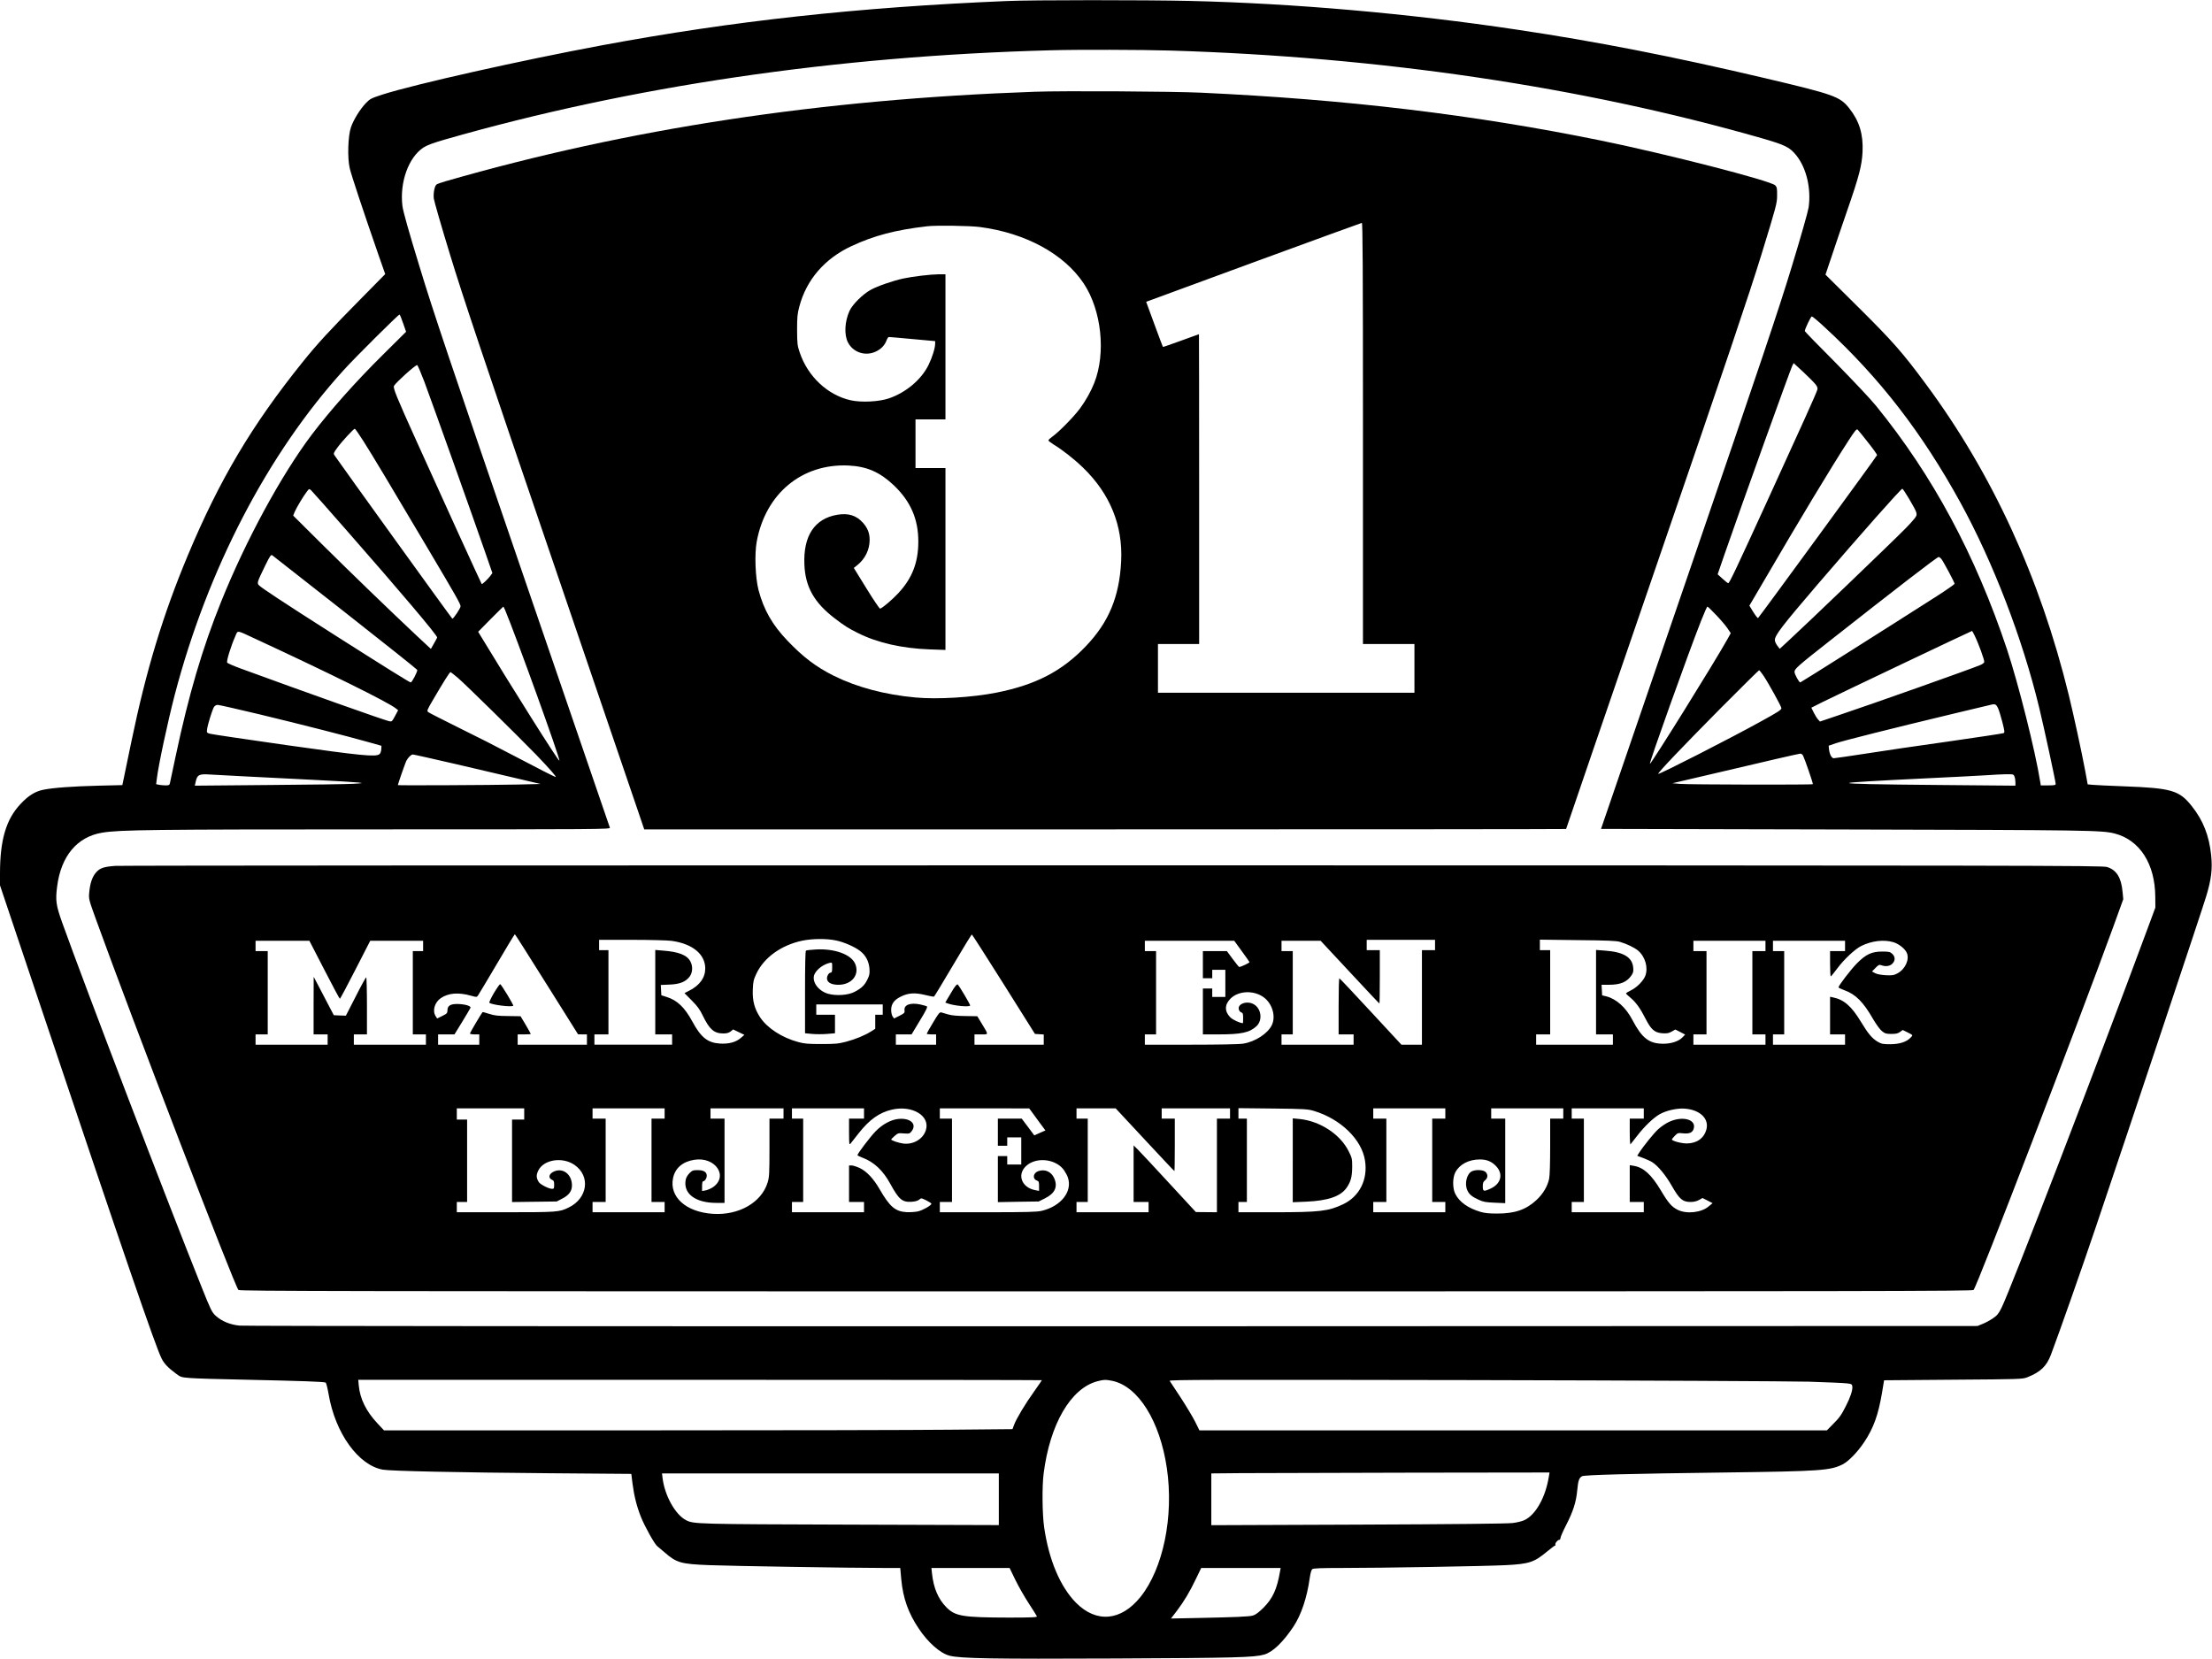
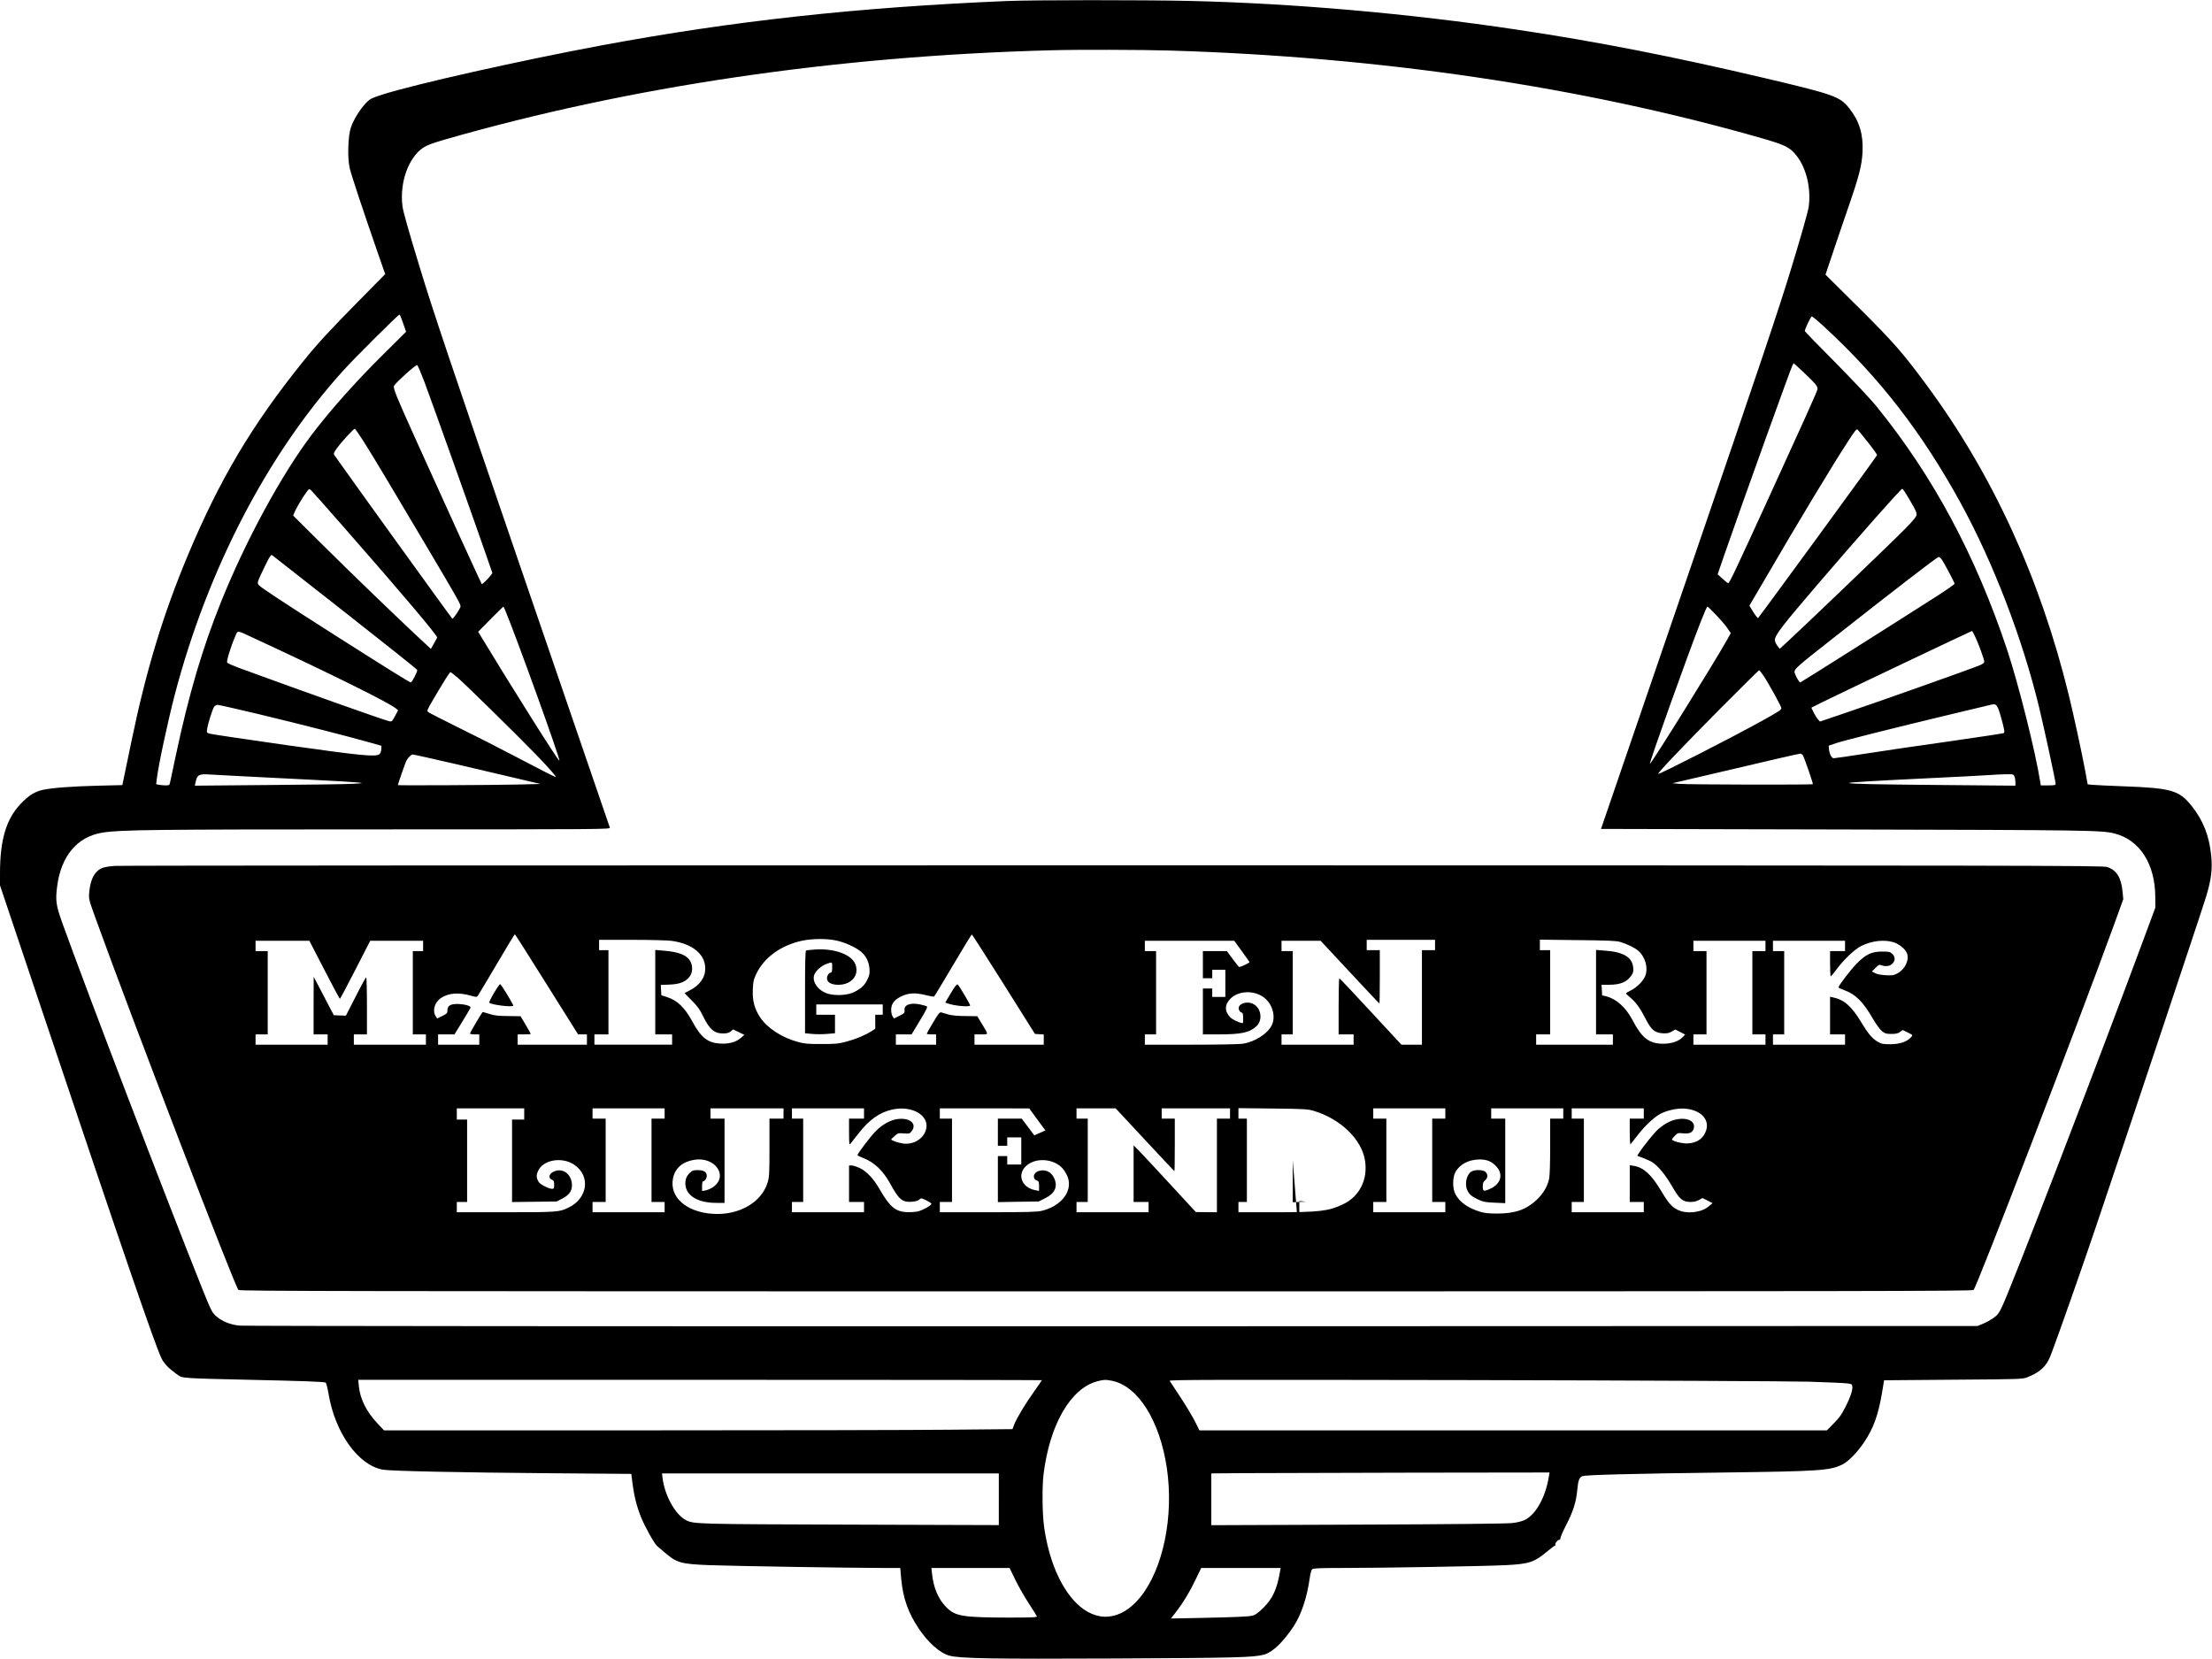
<svg xmlns="http://www.w3.org/2000/svg" version="1.0" width="100%" height="100%" viewBox="0 0 2363 1772" preserveAspectRatio="xMidYMid meet">
  <g transform="translate(0,1772) scale(0.1,-0.1)" fill="#000000" stroke="none">
    <path d="M10755 17709 c-1595 -67 -2921 -212 -4325 -473 -859 -160 -2001 -416 -2344 -526 -119 -39 -133 -45 -177 -91 -61 -63 -132 -177 -160 -259 -32 -94 -39 -327 -13 -437 17 -74 140 -444 305 -920 l74 -211 -270 -274 c-320 -324 -457 -472 -614 -668 -540 -672 -885 -1252 -1223 -2059 -266 -635 -446 -1228 -603 -1986 -31 -148 -65 -315 -77 -371 l-21 -101 -251 -6 c-280 -7 -486 -22 -590 -43 -91 -18 -162 -62 -247 -153 -154 -163 -219 -385 -219 -740 l0 -129 419 -1248 c903 -2690 1240 -3672 1307 -3806 27 -54 69 -99 150 -159 54 -41 58 -42 157 -50 56 -5 325 -13 597 -18 593 -13 834 -21 849 -31 6 -3 20 -58 31 -121 70 -418 319 -764 581 -809 85 -15 816 -30 1774 -38 l879 -7 13 -104 c17 -130 44 -241 90 -356 40 -101 147 -293 175 -313 10 -8 44 -36 76 -64 129 -113 173 -126 482 -138 227 -9 1517 -30 1866 -30 l171 0 11 -123 c19 -200 75 -359 187 -525 99 -149 229 -263 328 -289 116 -30 446 -36 1762 -30 1298 6 1492 11 1600 42 91 26 202 133 312 298 83 125 145 309 174 517 7 52 18 90 27 97 12 10 91 13 316 13 429 0 1538 19 1751 30 250 13 303 30 440 144 44 36 83 66 88 66 4 0 6 4 3 8 -8 13 23 52 40 52 8 0 14 9 14 20 0 11 27 73 60 137 75 146 107 245 119 372 10 106 20 134 52 151 26 14 499 27 1534 40 1012 13 1118 21 1248 86 65 33 160 131 232 239 99 149 149 287 189 521 l23 139 739 6 c718 5 740 6 791 26 141 56 205 117 252 240 88 233 328 915 482 1371 376 1114 1138 3395 1177 3527 55 181 68 292 53 439 -21 207 -85 371 -205 522 -135 171 -215 195 -725 214 -157 6 -309 13 -337 16 l-52 5 -26 142 c-41 217 -122 590 -176 812 -306 1251 -817 2364 -1525 3320 -247 335 -359 462 -721 821 l-353 350 69 205 c37 112 111 329 164 483 127 366 156 479 163 626 8 188 -34 326 -142 463 -100 126 -159 147 -900 322 -985 232 -1801 392 -2655 519 -1146 172 -2381 280 -3486 306 -485 11 -1681 11 -1959 -1z m1745 -529 c2247 -68 4396 -386 6315 -935 257 -74 304 -97 376 -187 107 -135 158 -352 130 -553 -7 -46 -82 -311 -179 -629 -138 -455 -328 -1019 -1103 -3280 l-936 -2731 2586 -6 c2617 -6 2764 -8 2901 -43 268 -69 432 -324 434 -676 l1 -115 -89 -240 c-517 -1398 -1455 -3834 -1554 -4035 -31 -62 -46 -82 -91 -112 -30 -21 -79 -48 -110 -60 l-56 -23 -9240 -3 c-5189 -1 -9278 2 -9326 7 -102 10 -191 47 -257 107 -38 36 -52 63 -148 304 -370 924 -1230 3171 -1490 3895 -65 182 -73 235 -54 383 41 326 213 533 482 577 188 31 530 35 2978 35 2331 0 2452 1 2445 18 -3 9 -423 1232 -932 2717 -772 2252 -955 2794 -1099 3269 -121 395 -177 595 -185 655 -31 252 64 518 223 624 40 26 99 48 229 86 1985 570 4177 893 6479 954 275 8 976 6 1270 -3z m-8194 -2912 l32 -92 -243 -241 c-296 -293 -563 -593 -763 -856 -325 -430 -705 -1129 -968 -1782 -202 -500 -348 -997 -488 -1657 -31 -146 -58 -275 -61 -287 -4 -19 -12 -23 -44 -23 -21 0 -53 3 -71 6 l-32 7 7 56 c17 146 116 606 191 896 351 1342 994 2579 1807 3473 119 132 582 592 595 592 4 0 21 -42 38 -92z m15190 -47 c584 -538 1036 -1123 1446 -1869 349 -636 664 -1454 842 -2192 51 -209 176 -789 176 -814 0 -13 -13 -16 -80 -16 l-79 0 -6 38 c-52 327 -232 1044 -354 1412 -337 1010 -793 1859 -1400 2605 -58 72 -252 277 -433 461 -181 181 -328 333 -328 337 0 22 65 157 75 157 7 0 71 -53 141 -119z m-101 -607 c19 -25 24 -41 19 -57 -12 -41 -158 -365 -509 -1132 -362 -791 -430 -935 -443 -935 -5 0 -32 21 -61 48 l-52 47 74 215 c193 556 702 1970 723 2012 l15 29 104 -96 c57 -53 115 -112 130 -131z m-14862 29 c97 -262 497 -1382 653 -1831 l74 -214 -19 -26 c-26 -36 -90 -97 -95 -91 -5 5 -420 913 -693 1519 -219 484 -256 576 -244 598 20 36 226 222 247 222 6 0 40 -80 77 -177z m-651 -635 c93 -146 290 -474 681 -1135 314 -529 357 -605 357 -630 0 -20 -75 -133 -88 -132 -5 0 -1173 1620 -1260 1747 -11 17 -7 27 32 80 49 67 174 202 186 202 5 0 46 -60 92 -132z m16074 -15 c55 -69 98 -130 96 -135 -4 -14 -1230 -1692 -1271 -1740 -4 -4 -26 24 -50 62 l-43 70 148 252 c384 659 736 1243 911 1511 67 104 86 127 97 118 8 -7 58 -69 112 -138z m-16267 -923 c598 -682 981 -1135 981 -1160 0 -3 -15 -31 -34 -64 l-33 -58 -159 148 c-279 262 -690 659 -1006 972 l-306 304 17 42 c21 47 91 165 129 214 24 32 25 32 45 15 11 -10 176 -196 366 -413z m16704 323 c94 -161 95 -165 61 -210 -16 -21 -58 -68 -94 -104 -140 -143 -1081 -1045 -1262 -1211 l-86 -79 -26 34 c-14 19 -26 45 -26 59 0 52 80 155 455 593 468 545 891 1023 907 1024 4 1 36 -47 71 -106z m-16704 -1217 c420 -330 765 -605 768 -612 6 -15 -56 -134 -69 -134 -12 0 -258 153 -808 503 -556 354 -789 508 -814 535 -22 25 -20 31 69 214 51 104 60 116 75 105 9 -7 360 -282 779 -611z m17049 574 c21 -25 142 -251 142 -266 0 -6 -87 -67 -192 -134 -505 -323 -1450 -920 -1456 -920 -14 0 -62 88 -62 113 0 31 39 66 360 318 733 577 1164 909 1180 909 6 0 18 -9 28 -20z m-15342 -547 c113 -269 593 -1598 580 -1610 -9 -9 -523 807 -848 1345 l-20 33 133 135 c73 73 134 134 136 134 1 0 10 -17 19 -37z m12938 -54 c48 -50 102 -114 121 -142 l34 -51 -36 -65 c-136 -244 -813 -1331 -828 -1331 -12 0 406 1170 545 1523 34 86 65 157 70 157 4 0 47 -41 94 -91z m-15609 -252 c794 -368 1425 -680 1504 -745 l24 -19 -33 -62 c-32 -59 -34 -62 -64 -55 -56 12 -895 310 -1586 563 -74 27 -139 55 -143 63 -10 15 40 176 86 280 30 68 7 70 212 -25z m18368 36 c42 -84 110 -271 104 -287 -3 -8 -23 -23 -44 -31 -102 -43 -1134 -409 -1510 -535 l-201 -68 -20 22 c-11 11 -32 45 -46 73 l-26 53 117 59 c153 76 1589 759 1600 761 2 0 13 -21 26 -47z m-2255 -430 c55 -82 192 -330 192 -348 0 -18 -32 -39 -221 -143 -329 -182 -1086 -568 -1095 -559 -9 8 267 297 666 700 223 224 408 407 412 407 4 0 25 -26 46 -57z m-13946 -25 c86 -74 628 -607 838 -823 139 -145 218 -235 206 -235 -10 0 -183 88 -468 238 -145 77 -401 207 -569 289 -167 83 -313 157 -323 165 -18 14 -16 20 51 134 109 187 177 294 185 294 4 0 40 -28 80 -62z m16451 -320 c10 -20 31 -88 47 -150 26 -103 27 -114 12 -120 -9 -4 -273 -44 -587 -89 -313 -44 -713 -102 -887 -130 -175 -27 -327 -49 -338 -49 -24 0 -46 43 -52 100 l-3 34 82 28 c88 29 604 159 1243 312 217 52 404 96 415 99 37 9 50 2 68 -35z m-18575 -68 c449 -108 954 -237 1172 -299 l135 -38 -2 -39 c-2 -23 -10 -44 -20 -51 -41 -31 -197 -15 -991 97 -427 61 -794 115 -815 121 -39 10 -40 11 -34 53 8 54 55 204 73 234 9 13 24 22 40 22 13 0 212 -45 442 -100z m16493 -441 c18 -35 110 -301 105 -306 -8 -8 -1329 -5 -1418 3 l-82 7 274 64 c791 186 1077 252 1092 252 10 1 22 -8 29 -20z m-14385 -93 c247 -57 550 -128 674 -158 l225 -53 -250 -6 c-261 -6 -1275 -11 -1275 -6 0 10 80 238 90 258 19 37 52 69 70 69 10 0 219 -47 466 -104z m-2236 -131 c162 -8 482 -24 710 -36 228 -11 442 -24 475 -28 59 -7 58 -7 -50 -14 -60 -4 -466 -10 -902 -13 l-792 -7 10 44 c16 73 36 83 154 75 55 -3 233 -13 395 -21z m18880 -1 c6 -14 10 -41 10 -61 l0 -36 -792 7 c-709 6 -995 12 -985 22 7 7 295 24 817 49 300 14 597 30 660 34 63 5 152 9 198 10 80 1 83 0 92 -25z m-10390 -6448 c0 -2 -37 -55 -81 -118 -96 -133 -192 -294 -216 -359 l-17 -46 -659 -6 c-363 -4 -1874 -7 -3358 -7 l-2697 0 -71 76 c-119 127 -185 261 -198 400 l-6 64 3652 0 c2008 0 3651 -2 3651 -4z m752 -7 c277 -58 509 -429 583 -932 76 -516 -39 -1074 -282 -1377 -207 -257 -470 -281 -688 -62 -169 171 -291 459 -341 809 -20 142 -23 436 -5 573 67 527 289 908 572 984 67 18 94 19 161 5z m7443 -9 c193 -6 375 -14 405 -18 51 -6 55 -9 58 -35 4 -36 -21 -114 -69 -207 -51 -100 -68 -124 -141 -197 l-62 -63 -3351 0 -3352 0 -46 93 c-25 50 -95 166 -154 257 -60 91 -113 171 -118 179 -7 12 440 13 3236 8 1813 -4 3398 -12 3594 -17z m-2779 -1012 c-35 -223 -140 -410 -261 -467 -25 -12 -82 -26 -127 -31 -54 -7 -633 -13 -1650 -17 l-1568 -6 0 277 0 276 313 3 c171 1 984 3 1806 5 l1494 2 -7 -42z m-5876 -244 l0 -276 -1587 5 c-1646 5 -1672 6 -1753 47 -117 59 -232 268 -253 458 l-5 42 1799 0 1799 0 0 -276z m177 -862 c34 -70 99 -183 144 -252 45 -69 84 -131 86 -137 4 -10 -59 -13 -298 -13 -495 1 -575 14 -670 111 -87 88 -137 207 -153 362 l-6 57 417 0 418 0 62 -128z m2827 91 c-32 -189 -78 -289 -178 -389 -49 -48 -83 -74 -111 -82 -41 -12 -180 -18 -623 -27 l-253 -5 60 78 c79 104 139 204 207 346 l56 116 424 0 425 0 -7 -37z" />
-     <path d="M11055 16740 c-2291 -81 -4340 -393 -6294 -956 -46 -13 -90 -29 -98 -35 -21 -18 -35 -90 -29 -149 4 -30 82 -302 175 -605 132 -433 360 -1114 1076 -3210 499 -1463 928 -2720 952 -2792 l45 -133 4924 0 c2708 0 4924 2 4924 4 0 3 432 1264 961 2803 756 2200 996 2913 1127 3338 159 518 166 544 166 627 1 76 -2 90 -20 108 -50 50 -1155 334 -1864 479 -1359 277 -2705 438 -4270 511 -298 14 -1472 21 -1775 10z m3505 -3650 l0 -2250 275 0 275 0 0 -260 0 -260 -1370 0 -1370 0 0 260 0 260 220 0 220 0 0 1655 c0 910 -1 1655 -2 1655 -2 0 -88 -32 -193 -70 -104 -38 -191 -68 -192 -66 -2 2 -43 111 -91 242 l-88 240 1145 421 c630 231 1152 421 1159 422 9 1 12 -455 12 -2249z m-4093 2205 c489 -64 899 -287 1110 -603 190 -286 239 -743 113 -1062 -36 -91 -91 -190 -154 -275 -65 -87 -218 -244 -290 -296 -25 -18 -46 -37 -46 -43 0 -6 24 -25 53 -43 93 -56 220 -155 316 -248 288 -278 427 -617 408 -1000 -19 -380 -132 -652 -378 -909 -254 -266 -535 -412 -954 -495 -255 -51 -631 -74 -865 -52 -329 30 -628 110 -875 233 -189 95 -325 198 -492 373 -162 169 -254 330 -310 542 -34 133 -44 383 -19 518 95 514 484 835 981 812 196 -10 334 -70 483 -211 180 -172 262 -360 262 -601 0 -224 -65 -392 -214 -552 -64 -69 -169 -158 -194 -165 -6 -2 -72 96 -146 216 l-135 219 35 28 c86 68 134 167 134 272 0 71 -21 125 -70 181 -71 80 -156 107 -276 87 -242 -41 -364 -225 -351 -531 9 -238 104 -407 322 -574 104 -80 143 -105 251 -159 208 -104 470 -163 762 -174 l172 -6 0 972 0 971 -160 0 -160 0 0 260 0 260 160 0 160 0 0 775 0 775 -72 0 c-88 -1 -275 -23 -378 -45 -111 -24 -277 -81 -350 -122 -85 -47 -193 -155 -225 -224 -51 -112 -59 -254 -17 -336 55 -108 186 -151 297 -99 57 26 97 68 116 121 7 19 18 35 24 35 5 0 119 -9 253 -22 l242 -22 0 -26 c0 -48 -30 -145 -71 -229 -77 -157 -242 -295 -424 -357 -107 -36 -294 -45 -407 -20 -247 55 -460 255 -546 514 -24 70 -26 93 -27 237 0 137 3 173 24 250 75 286 271 513 557 646 243 113 471 173 809 212 92 11 455 6 562 -8z" />
    <path d="M1230 8470 c-121 -9 -162 -23 -203 -69 -41 -46 -65 -115 -74 -217 -6 -69 -4 -74 72 -285 387 -1070 1481 -3916 1522 -3959 12 -13 1055 -15 9268 -15 8213 0 9256 2 9268 15 38 40 1111 2832 1494 3884 l105 290 -7 75 c-14 156 -64 237 -166 269 -51 16 -706 17 -10624 18 -5814 0 -10608 -2 -10655 -6z m4610 -1265 l335 -534 48 -1 47 0 0 -55 0 -55 -370 0 -370 0 0 55 0 55 70 0 c39 0 70 2 70 5 0 2 -24 46 -54 97 l-55 92 -133 2 c-108 1 -146 5 -201 23 -38 12 -70 21 -72 19 -14 -16 -135 -221 -135 -228 0 -6 23 -10 50 -10 l50 0 0 -55 0 -55 -220 0 -220 0 0 55 0 55 88 0 87 0 83 135 c45 74 85 141 88 149 8 20 -62 40 -142 41 -74 0 -104 -20 -104 -69 0 -29 -6 -35 -55 -59 l-55 -27 -16 25 c-37 57 -11 148 56 193 82 55 188 63 323 25 57 -16 60 -16 73 2 7 10 98 161 201 336 103 176 190 319 193 319 3 0 156 -241 340 -535z m4883 0 l333 -530 47 -3 47 -3 0 -55 0 -54 -370 0 -370 0 0 55 0 55 71 0 c82 0 81 -8 10 110 l-51 84 -127 2 c-86 1 -146 6 -183 17 -30 9 -64 19 -75 22 -17 4 -31 -13 -87 -108 -38 -62 -68 -116 -68 -120 0 -4 23 -7 50 -7 l50 0 0 -55 0 -55 -215 0 -215 0 0 55 0 55 84 0 84 0 88 146 c67 110 85 147 75 154 -8 4 -40 13 -72 20 -104 22 -175 -5 -166 -63 3 -26 -1 -31 -54 -58 l-58 -29 -16 22 c-8 13 -15 43 -15 69 0 64 31 107 102 142 79 40 151 45 261 18 48 -12 91 -20 95 -17 5 3 96 154 203 335 107 182 197 329 201 328 4 -1 157 -240 341 -532z m-1795 469 c87 -17 205 -69 263 -115 58 -46 90 -108 97 -184 4 -56 1 -72 -22 -119 -30 -62 -65 -95 -140 -133 -67 -35 -195 -43 -280 -19 -110 32 -181 138 -143 213 28 53 94 101 160 117 27 6 27 6 27 -49 0 -42 -4 -55 -15 -55 -23 0 -47 -44 -39 -74 9 -36 52 -56 121 -56 142 0 228 107 179 223 -42 101 -220 166 -423 154 -51 -3 -97 -8 -103 -12 -7 -4 -10 -152 -10 -445 l0 -438 75 -7 c41 -4 113 -4 160 0 l85 7 0 99 0 99 -100 0 -100 0 0 55 0 55 355 0 355 0 0 -55 0 -55 -40 0 -40 0 0 -75 0 -75 -42 -27 c-70 -44 -167 -84 -268 -111 -84 -22 -115 -25 -265 -25 -144 0 -182 3 -250 22 -171 46 -328 148 -404 262 -61 92 -84 178 -79 297 3 86 8 106 39 172 82 172 264 303 489 351 106 22 257 24 358 3z m-1752 -5 c222 -31 357 -142 358 -294 0 -99 -59 -182 -173 -239 l-49 -25 77 -78 c62 -62 87 -96 121 -167 70 -144 119 -186 218 -186 35 0 57 6 77 21 l27 22 60 -29 60 -29 -38 -33 c-52 -45 -128 -66 -223 -60 -131 8 -203 65 -295 236 -83 152 -162 227 -275 262 l-56 18 -3 55 -3 55 93 4 c109 4 172 29 215 85 32 42 36 110 9 161 -36 69 -123 104 -293 117 l-83 7 0 -451 0 -451 90 0 90 0 0 -55 0 -55 -415 0 -415 0 0 55 0 55 75 0 75 0 0 450 0 450 -50 0 -50 0 0 55 0 55 349 0 c196 0 384 -5 427 -11z m8154 -44 l0 -55 -70 0 -70 0 0 -505 0 -505 -110 0 -109 0 -328 354 c-180 195 -331 355 -335 355 -5 1 -8 -134 -8 -299 l0 -300 80 0 80 0 0 -55 0 -55 -385 0 -385 0 0 55 0 55 60 0 60 0 0 445 0 445 -60 0 -60 0 0 55 0 55 209 0 209 0 312 -335 c171 -184 313 -335 316 -335 2 0 4 128 4 285 l0 285 -70 0 -70 0 0 55 0 55 365 0 365 0 0 -55z m1977 33 c74 -22 153 -61 191 -92 78 -66 111 -183 78 -271 -22 -55 -90 -124 -156 -156 -27 -13 -49 -27 -50 -31 0 -4 20 -23 45 -44 59 -48 108 -116 164 -227 59 -116 97 -149 180 -155 48 -3 67 0 99 18 l39 22 53 -27 52 -27 -28 -29 c-41 -43 -120 -69 -207 -69 -151 1 -226 59 -329 255 -69 132 -170 223 -277 251 l-46 11 -3 57 -3 56 78 0 c124 0 192 29 241 100 19 28 23 44 19 83 -10 112 -104 168 -304 182 l-93 7 0 -451 0 -451 90 0 90 0 0 -55 0 -55 -410 0 -410 0 0 55 0 55 75 0 75 0 0 450 0 450 -55 0 -55 0 0 56 0 56 403 -5 c322 -3 412 -7 454 -19z m-13842 -298 c88 -171 162 -310 166 -310 3 0 78 139 165 310 l159 310 283 0 282 0 0 -55 0 -55 -55 0 -55 0 0 -445 0 -445 70 0 70 0 0 -55 0 -55 -385 0 -385 0 0 55 0 55 70 0 70 0 0 305 c0 168 -4 305 -8 305 -4 0 -55 -92 -112 -205 l-105 -205 -65 2 -64 3 -50 95 c-27 52 -75 145 -107 205 l-58 110 -1 -307 0 -308 75 0 75 0 0 -55 0 -55 -385 0 -385 0 0 55 0 55 65 0 65 0 0 445 0 445 -65 0 -65 0 0 55 0 55 288 0 287 0 160 -310z m9800 200 c44 -60 81 -113 83 -118 2 -7 -92 -52 -110 -52 -3 0 -35 38 -69 85 l-63 85 -128 0 -128 0 0 -145 0 -145 50 0 50 0 0 45 0 45 70 0 70 0 0 -145 0 -145 -70 0 -70 0 0 45 0 45 -50 0 -50 0 0 -245 0 -245 168 0 c243 0 331 19 405 88 66 62 52 185 -26 232 -71 44 -179 8 -163 -53 3 -14 15 -29 26 -32 17 -5 20 -15 20 -61 0 -30 -1 -54 -3 -54 -31 0 -110 37 -135 63 -62 64 -61 135 4 200 85 84 248 91 354 13 92 -67 132 -204 86 -298 -44 -90 -178 -177 -306 -197 -39 -7 -262 -11 -557 -11 l-493 0 0 55 0 55 60 0 60 0 0 445 0 445 -60 0 -60 0 0 55 0 55 478 0 477 0 80 -110z m5595 55 l0 -55 -70 0 -70 0 0 -445 0 -445 70 0 70 0 0 -55 0 -55 -385 0 -385 0 0 55 0 55 70 0 70 0 0 445 0 445 -70 0 -70 0 0 55 0 55 385 0 385 0 0 -55z m850 0 l0 -55 -80 0 -80 0 0 -135 c0 -74 3 -135 8 -135 4 1 34 37 67 82 76 102 191 209 259 243 112 55 242 70 342 40 58 -17 126 -71 144 -115 30 -71 -17 -173 -100 -218 -39 -21 -55 -23 -125 -20 -50 3 -93 11 -114 22 l-33 18 37 38 c32 33 41 37 62 29 45 -17 92 -11 118 16 33 32 33 74 -1 106 -23 21 -35 24 -107 24 -112 0 -174 -29 -271 -127 -64 -65 -196 -237 -196 -256 0 -4 28 -17 63 -30 119 -43 202 -125 306 -307 34 -58 73 -112 95 -130 33 -26 46 -30 101 -30 49 0 70 5 92 21 l29 21 49 -24 c64 -33 62 -29 36 -57 -43 -46 -117 -70 -216 -71 -81 0 -95 3 -137 27 -60 36 -101 85 -179 214 -99 164 -180 235 -296 259 l-33 7 0 -201 0 -201 80 0 80 0 0 -55 0 -55 -385 0 -385 0 0 55 0 55 60 0 60 0 0 445 0 445 -60 0 -60 0 0 55 0 55 385 0 385 0 0 -55z m-14110 -1795 l0 -60 -65 0 -65 0 0 -441 0 -440 238 3 239 3 58 30 c73 37 105 81 105 142 0 120 -100 194 -197 146 -49 -23 -58 -66 -19 -85 22 -9 26 -18 26 -55 0 -38 -3 -43 -22 -43 -35 0 -125 46 -142 72 -28 43 -29 75 -6 123 57 118 258 150 387 61 174 -120 141 -358 -63 -456 -99 -48 -117 -50 -671 -50 l-523 0 0 55 0 55 55 0 55 0 0 440 0 440 -55 0 -55 0 0 60 0 60 360 0 360 0 0 -60z m1500 5 l0 -55 -70 0 -70 0 0 -445 0 -445 70 0 70 0 0 -55 0 -55 -385 0 -385 0 0 55 0 55 70 0 70 0 0 445 0 445 -70 0 -70 0 0 55 0 55 385 0 385 0 0 -55z m1270 0 l0 -55 -75 0 -75 0 0 -309 c0 -281 -2 -315 -20 -374 -66 -214 -308 -352 -585 -334 -287 19 -467 181 -425 382 22 106 101 175 225 195 228 38 373 -179 197 -295 -22 -14 -56 -28 -76 -32 l-36 -6 0 52 c0 28 4 51 9 51 19 0 41 32 41 60 0 40 -32 60 -98 60 -48 0 -58 -4 -87 -33 -20 -20 -36 -48 -40 -70 -28 -148 103 -247 328 -247 l87 0 0 450 0 450 -75 0 -75 0 0 55 0 55 390 0 390 0 0 -55z m860 0 l0 -55 -80 0 -80 0 0 -142 c1 -137 1 -142 18 -122 9 12 48 60 85 108 115 146 221 221 354 252 219 51 414 -67 363 -221 -31 -95 -135 -155 -242 -141 -50 7 -128 33 -128 44 0 2 17 19 37 37 35 31 41 32 99 27 57 -4 62 -3 82 23 60 76 -11 144 -138 132 -80 -7 -172 -56 -246 -132 -56 -57 -194 -239 -194 -255 0 -4 26 -17 58 -29 119 -45 216 -136 292 -276 93 -170 129 -200 231 -193 38 3 65 11 79 23 20 18 22 18 75 -8 30 -15 55 -31 55 -36 0 -18 -93 -70 -144 -82 -29 -6 -84 -10 -122 -8 -120 7 -180 58 -289 248 -65 112 -136 187 -210 223 -33 15 -72 28 -87 28 l-28 0 0 -195 0 -195 80 0 80 0 0 -55 0 -55 -385 0 -385 0 0 55 0 55 60 0 60 0 0 445 0 445 -60 0 -60 0 0 55 0 55 385 0 385 0 0 -55z m1796 12 c17 -23 56 -76 86 -118 l56 -75 -59 -26 -60 -27 -67 90 -67 89 -127 0 -128 0 0 -145 0 -145 50 0 50 0 0 45 0 45 75 0 75 0 0 -145 0 -145 -75 0 -75 0 0 45 0 45 -50 0 -50 0 0 -246 0 -246 218 4 218 3 66 33 c108 53 140 124 100 215 -31 70 -97 100 -168 77 -57 -19 -68 -81 -18 -101 21 -7 24 -15 24 -60 l0 -51 -37 7 c-160 29 -206 185 -82 275 115 83 309 52 387 -63 16 -23 34 -57 40 -76 51 -149 -73 -307 -280 -356 -51 -12 -159 -15 -575 -15 l-513 0 0 55 0 55 65 0 65 0 0 445 0 445 -65 0 -65 0 0 55 0 55 478 0 477 -1 31 -42z m1204 -292 c171 -184 313 -335 316 -335 2 0 4 126 4 280 l0 280 -70 0 -70 0 0 55 0 55 365 0 365 0 0 -55 0 -55 -70 0 -70 0 0 -500 0 -500 -112 1 -113 1 -290 314 c-159 173 -309 333 -332 356 l-43 42 0 -302 0 -302 80 0 80 0 0 -55 0 -55 -385 0 -385 0 0 55 0 55 60 0 60 0 0 445 0 445 -60 0 -60 0 0 55 0 55 209 0 209 0 312 -335z m1808 307 c284 -86 510 -305 544 -530 32 -203 -59 -384 -235 -467 -156 -74 -250 -85 -734 -85 l-383 0 0 55 0 55 45 0 45 0 0 445 0 445 -45 0 -45 0 0 56 0 56 368 -4 c343 -4 372 -6 440 -26z m1402 -27 l0 -55 -70 0 -70 0 0 -445 0 -445 70 0 70 0 0 -55 0 -55 -385 0 -385 0 0 55 0 55 70 0 70 0 0 445 0 445 -70 0 -70 0 0 55 0 55 385 0 385 0 0 -55z m1260 0 l0 -55 -70 0 -70 0 0 -295 c0 -177 -4 -315 -11 -347 -17 -81 -65 -162 -135 -227 -110 -103 -230 -145 -419 -145 -88 0 -136 5 -179 18 -132 39 -224 104 -268 189 -32 59 -32 175 -1 234 46 86 144 137 263 137 76 0 130 -24 178 -78 72 -82 45 -182 -62 -232 -76 -36 -86 -33 -86 22 0 37 5 50 25 66 30 24 32 61 5 88 -23 23 -102 28 -145 8 -55 -25 -82 -130 -51 -201 18 -44 50 -71 121 -103 51 -24 77 -28 173 -32 l112 -5 0 452 0 451 -75 0 -75 0 0 55 0 55 385 0 385 0 0 -55z m860 0 l0 -55 -75 0 -75 0 0 -142 c0 -78 4 -138 8 -132 5 5 38 48 75 95 72 94 167 185 233 224 70 41 188 68 270 62 165 -12 263 -107 233 -222 -25 -94 -102 -149 -209 -150 -60 0 -160 27 -160 43 0 3 14 21 32 39 30 31 34 32 89 26 70 -7 104 10 114 57 21 95 -128 131 -268 64 -33 -15 -83 -50 -113 -77 -47 -43 -158 -180 -208 -258 l-16 -26 62 -23 c35 -13 79 -33 98 -45 62 -39 146 -141 211 -256 79 -138 114 -169 197 -169 37 0 66 7 92 21 l37 21 54 -27 54 -28 -40 -33 c-78 -68 -237 -86 -333 -38 -64 32 -100 73 -180 208 -102 170 -185 245 -290 262 l-42 7 0 -197 0 -196 75 0 75 0 0 -55 0 -55 -385 0 -385 0 0 55 0 55 65 0 65 0 0 445 0 445 -65 0 -65 0 0 55 0 55 385 0 385 0 0 -55z" />
    <path d="M5277 7113 c-31 -53 -54 -100 -49 -105 22 -22 237 -49 255 -32 6 7 -127 227 -140 231 -4 1 -34 -41 -66 -94z" />
    <path d="M10187 7159 c-18 -30 -46 -75 -61 -101 l-28 -48 25 -9 c65 -25 230 -41 241 -23 4 7 -112 204 -133 225 -6 6 -22 -11 -44 -44z" />
-     <path d="M13810 5325 l0 -448 143 6 c235 10 370 57 434 151 44 65 57 115 58 222 0 84 -2 95 -38 166 -89 180 -305 322 -524 344 l-73 7 0 -448z" />
+     <path d="M13810 5325 l0 -448 143 6 l-73 7 0 -448z" />
  </g>
</svg>